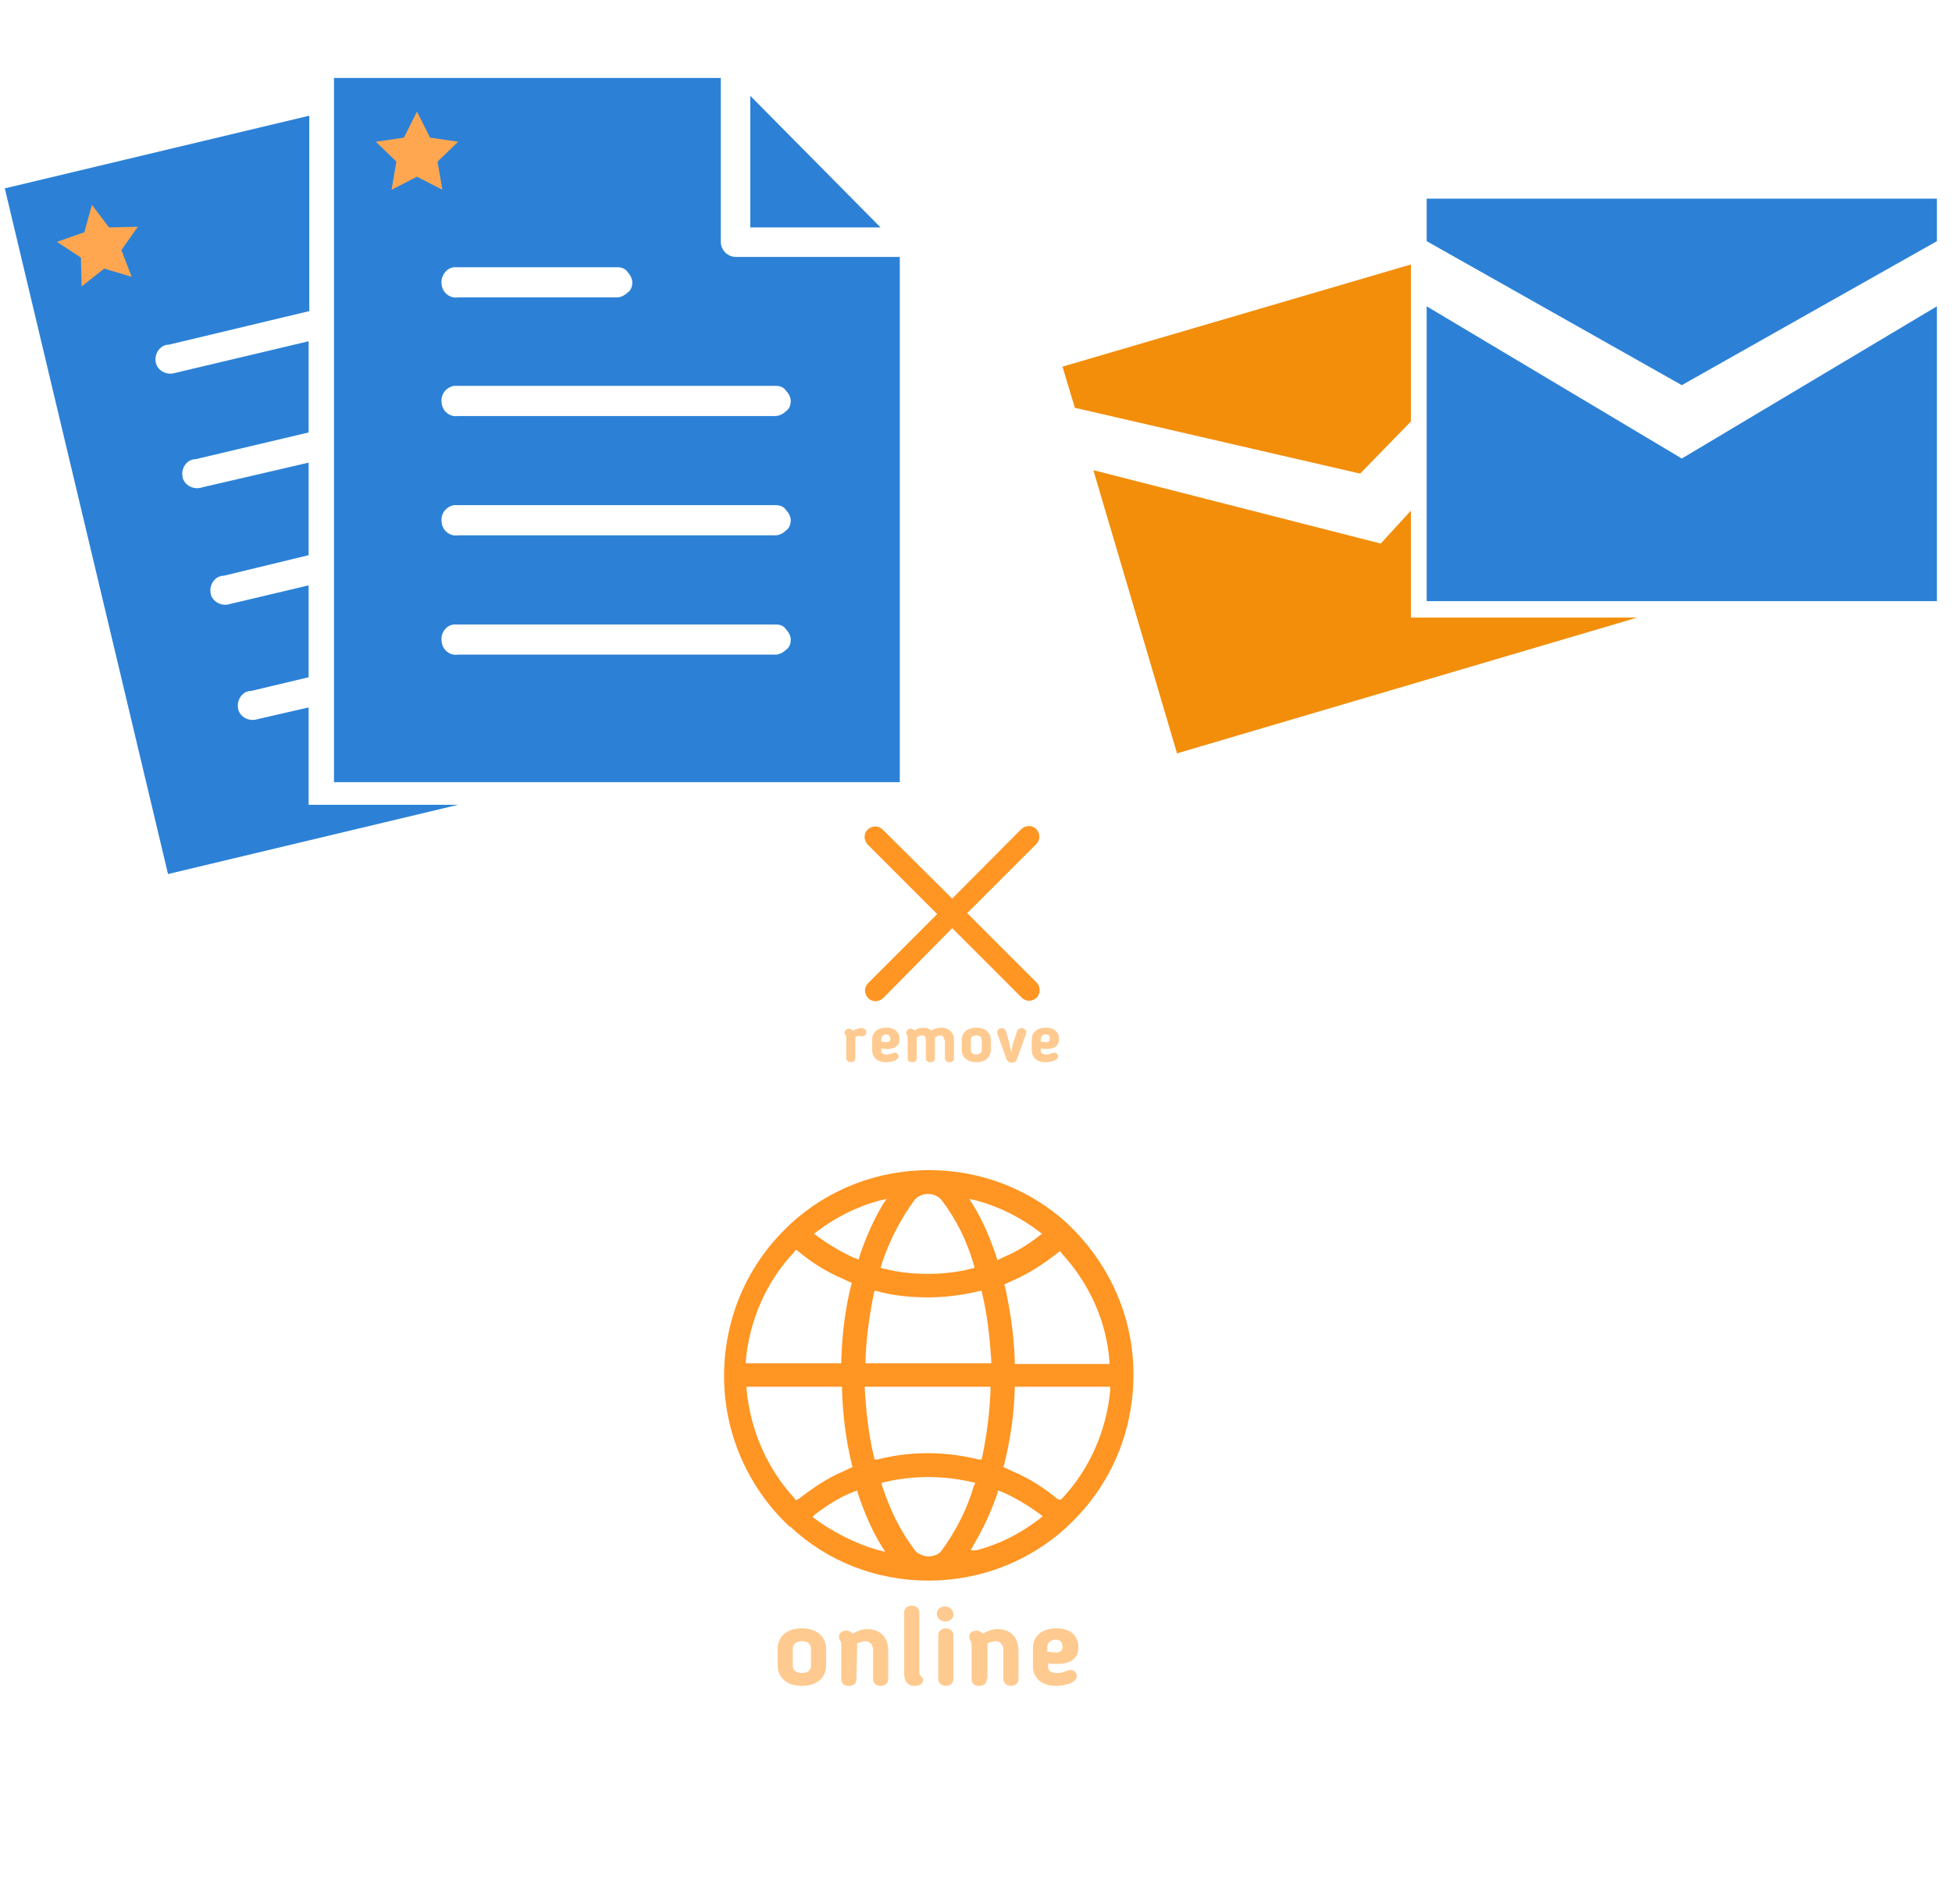
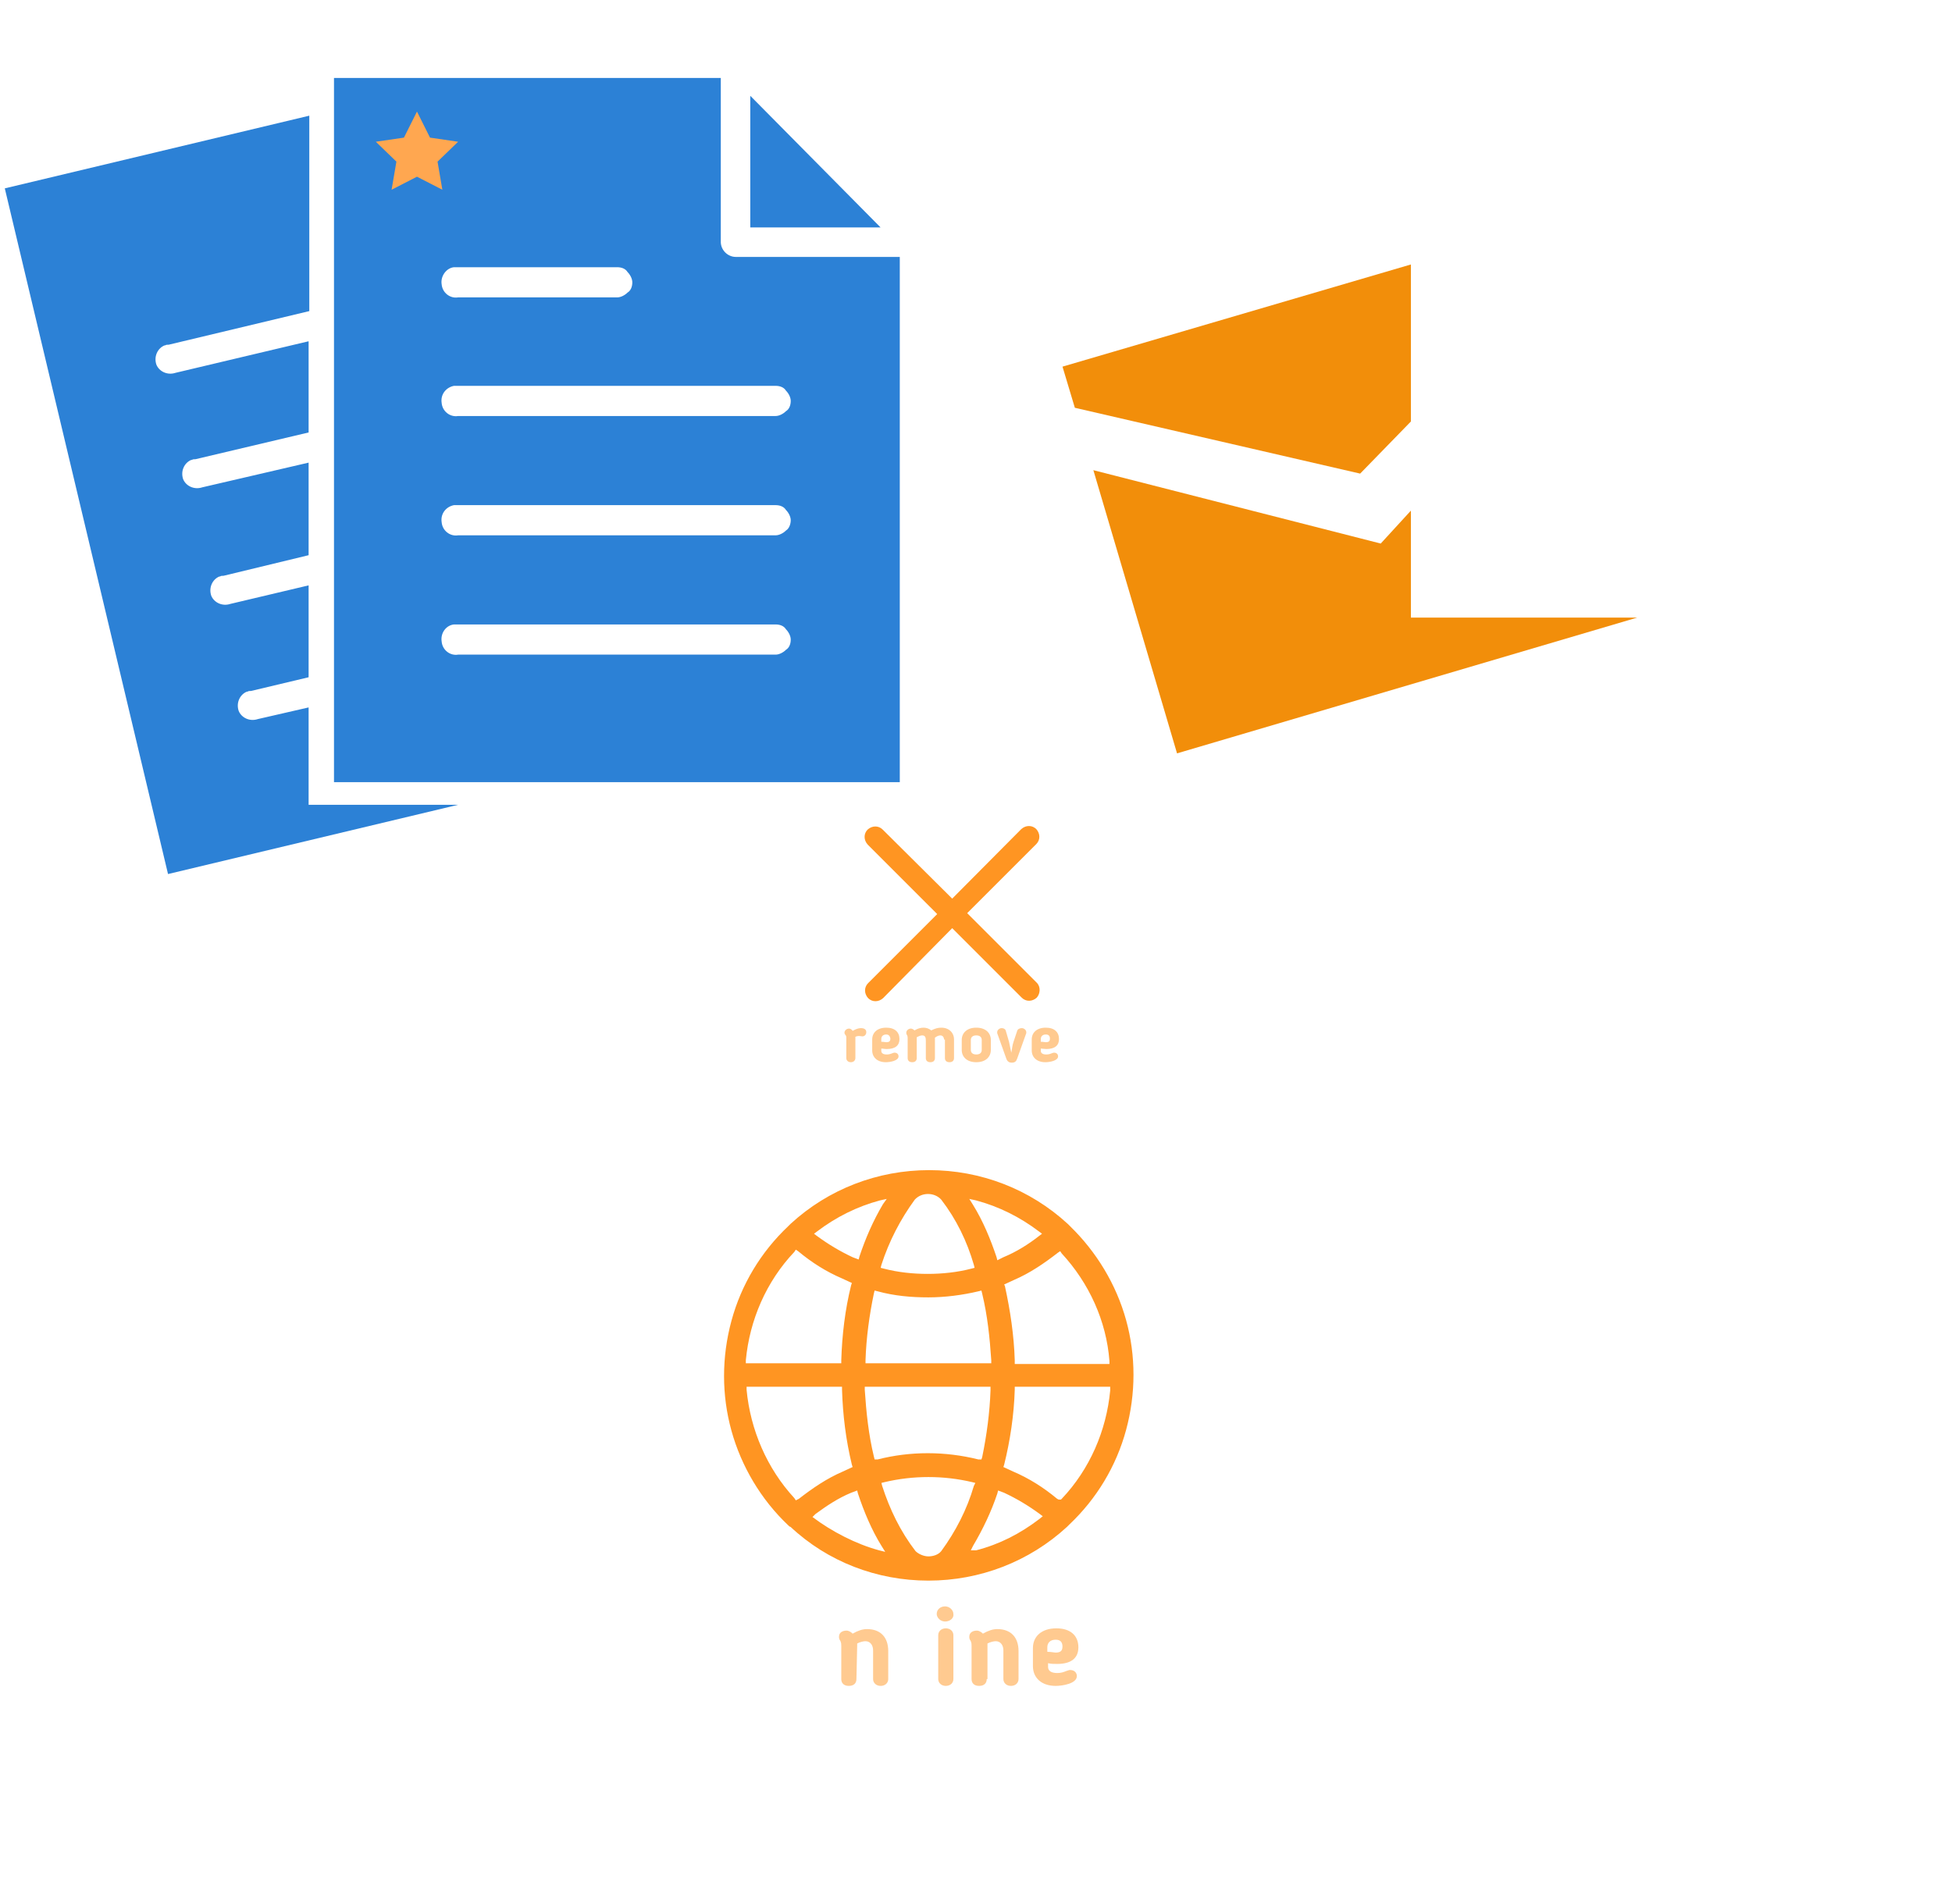
<svg xmlns="http://www.w3.org/2000/svg" width="1025" height="1000" version="1.1">
  <svg x="0" y="0" width="475" height="500" viewBox="0, 0, 131.9, 125.7" xml:space="preserve" id="e6f81958-2d5b-412e-a3cb-33bdb9bdd74f" enable-background="new 0 0 131.9 125.7" version="1.1">
    <g>
      <g>
        <path d="M45 110.8 L45 96.6 L37.6 98.3 C36.4 98.7 35.2 98.1 34.8 97.1 C34.4 95.9 35 94.7 36 94.3 L36 94.3 L36.1 94.3 C36.2 94.2 36.4 94.2 36.6 94.2 L45 92.2 L45 78.8 L33.6 81.5 C32.4 81.9 31.2 81.3 30.8 80.3 C30.4 79.1 31 77.9 32 77.5 L32 77.5 L32.1 77.5 C32.2 77.4 32.4 77.4 32.6 77.4 L45 74.4 L45 60.9 L29.5 64.5 C28.3 64.9 27.1 64.3 26.7 63.3 C26.3 62.1 26.9 60.9 27.9 60.5 L28 60.5 C28.1 60.4 28.3 60.4 28.5 60.4 L45 56.5 L45 43.2 L25.6 47.8 C24.4 48.2 23.2 47.6 22.8 46.6 C22.4 45.4 23 44.2 24 43.8 L24 43.8 L24.1 43.8 C24.2 43.7 24.4 43.7 24.6 43.7 L45.1 38.8 L45.1 10.3 L0.7 20.9 L24.5 120.9 L66.8 110.8 L45 110.8 z" style="fill:#2C81D6;" />
        <path d="M48.7 4.8 L48.7 107.5 L131.2 107.5 L131.2 30.9 L107.3 30.9 C106.1 30.9 105.1 29.9 105.1 28.7 L105.1 4.8 L48.7 4.8 z M109.4 7.4 L109.4 26.6 L128.4 26.6 L109.4 7.4 z M66.2 32.4 C66.2 32.4 66.3 32.4 66.2 32.4 C66.5 32.4 66.6 32.4 66.8 32.4 L90 32.4 C90.6 32.4 91.2 32.6 91.5 33.1 C91.9 33.5 92.2 34.1 92.2 34.6 C92.2 35.2 92 35.8 91.5 36.1 C91.1 36.5 90.5 36.8 90 36.8 L66.8 36.8 C65.6 37 64.5 36.1 64.4 34.9 C64.2 33.7 65.1 32.5 66.2 32.4 L66.2 32.4 z M66.2 49.7 C66.2 49.7 66.3 49.7 66.2 49.7 C66.5 49.7 66.6 49.7 66.8 49.7 L113.1 49.7 C113.7 49.7 114.3 49.9 114.6 50.4 C115 50.8 115.3 51.4 115.3 51.9 C115.3 52.5 115.1 53.1 114.6 53.4 C114.2 53.8 113.6 54.1 113.1 54.1 L66.8 54.1 C65.6 54.3 64.5 53.4 64.4 52.2 C64.2 50.9 65.1 49.9 66.2 49.7 L66.2 49.7 z M66.2 67.1 C66.2 67.1 66.3 67.1 66.2 67.1 C66.5 67.1 66.6 67.1 66.8 67.1 L113.1 67.1 C113.7 67.1 114.3 67.3 114.6 67.8 C115 68.2 115.3 68.8 115.3 69.3 C115.3 69.8 115.1 70.5 114.6 70.8 C114.2 71.2 113.6 71.5 113.1 71.5 L66.8 71.5 C65.6 71.7 64.5 70.8 64.4 69.6 C64.2 68.3 65.1 67.3 66.2 67.1 L66.2 67.1 z M66.2 84.5 L66.2 84.5 C66.5 84.5 66.6 84.5 66.8 84.5 L113.1 84.5 C113.7 84.5 114.3 84.7 114.6 85.2 C115 85.6 115.3 86.2 115.3 86.7 C115.3 87.3 115.1 87.9 114.6 88.2 C114.2 88.6 113.6 88.9 113.1 88.9 L66.8 88.9 C65.6 89.1 64.5 88.2 64.4 87 C64.2 85.7 65.1 84.6 66.2 84.5 L66.2 84.5 z" style="fill:#2C81D6;" />
      </g>
      <polygon points="60.8,9.7 62.7,13.5 66.8,14.1 63.8,17 64.5,21.1 60.8,19.2 57.1,21.1 57.8,17 54.8,14.1 58.9,13.5" style="fill:#FFA750;" />
-       <polygon points="13.4,23.3 15.9,26.6 20.1,26.5 17.7,29.9 19.2,33.8 15.2,32.6 11.9,35.2 11.8,31 8.3,28.7 12.3,27.3" style="fill:#FFA750;" />
    </g>
  </svg>
  <svg x="550" y="0" width="475" height="500" viewBox="0, 0, 131.9, 125.7" xml:space="preserve" id="e6f81958-2d5b-412e-a3cb-33bdb9bdd74f#1" enable-background="new 0 0 131.9 125.7" version="1.1">
    <g>
      <polygon points="53,83.5 53,67.9 48.6,72.7 6.7,62 18.9,103.3 86,83.5" style="fill:#F28E0A;" />
-       <path d="M55.3 28.6 L55.3 22.4 L129.7 22.4 L129.7 28.6 L92.5 49.6 L55.3 28.6 z M92.5 60.3 L55.3 38.1 L55.3 81.1 L55.3 81.1 L129.7 81.1 L129.7 38.1 L92.5 60.3 z" style="fill:#2C81D6;" />
      <polygon points="53,32 2.2,46.9 4,52.9 45.6,62.5 53,54.9" style="fill:#F28E0A;" />
    </g>
  </svg>
  <svg x="250" y="500" width="475" height="500" viewBox="0, 0, 68, 125.7" xml:space="preserve" id="Layer_1" enable-background="new 0 0 68 125.7" version="1.1">
    <g>
      <g opacity="0.5">
-         <path d="M14.1 94.2 L14.1 92 C14.1 90.5 15.2 89.3 17.3 89.3 C19.4 89.3 20.5 90.5 20.5 92 L20.5 94.2 C20.5 95.7 19.4 96.9 17.3 96.9 C15.2 96.9 14.1 95.7 14.1 94.2 z M18.5 94.2 L18.5 92 C18.5 91.4 18.1 91 17.3 91 C16.5 91 16.1 91.4 16.1 92 L16.1 94.2 C16.1 94.8 16.5 95.2 17.3 95.2 C18.1 95.2 18.5 94.8 18.5 94.2 z" style="fill:#FF9522;" />
        <path d="M24.5 96 C24.5 96.5 24.2 96.9 23.5 96.9 C22.8 96.9 22.5 96.5 22.5 96 L22.5 91.6 C22.5 91.1 22.4 91.1 22.4 91 C22.2 90.7 22.2 90.6 22.2 90.4 C22.2 89.9 22.6 89.6 23.2 89.6 C23.5 89.6 23.8 89.8 24 90 C24.7 89.6 25.3 89.4 25.9 89.4 C27.7 89.4 28.7 90.5 28.7 92.3 L28.7 96 C28.7 96.5 28.3 96.9 27.7 96.9 C27.1 96.9 26.7 96.5 26.7 96 L26.7 92.2 C26.7 91.5 26.3 91 25.7 91 C25.4 91 25 91.1 24.6 91.3 C24.6 91.4 24.6 91.5 24.6 91.6 L24.5 96 L24.5 96 z" style="fill:#FF9522;" />
-         <path d="M30.8 95.2 L30.8 87.2 C30.8 86.7 31.2 86.3 31.8 86.3 C32.4 86.3 32.8 86.7 32.8 87.2 L32.8 95 C32.8 95.3 32.8 95.4 33 95.6 C33.1 95.8 33.3 95.8 33.3 96.1 C33.3 96.6 32.9 96.9 32.2 96.9 C31.6 96.9 30.8 96.7 30.8 95.2 z" style="fill:#FF9522;" />
        <path d="M36.2 88.4 C35.6 88.4 35.1 87.9 35.1 87.4 C35.1 86.8 35.6 86.4 36.2 86.4 C36.8 86.4 37.3 86.9 37.3 87.4 C37.4 87.9 36.9 88.4 36.2 88.4 z M37.3 96 C37.3 96.5 36.9 96.9 36.3 96.9 C35.7 96.9 35.3 96.5 35.3 96 L35.3 90.2 C35.3 89.7 35.7 89.3 36.3 89.3 C36.9 89.3 37.3 89.7 37.3 90.2 L37.3 96 z" style="fill:#FF9522;" />
        <path d="M41.7 96 C41.7 96.5 41.4 96.9 40.7 96.9 C40 96.9 39.7 96.5 39.7 96 L39.7 91.6 C39.7 91.1 39.6 91.1 39.6 91 C39.4 90.7 39.4 90.6 39.4 90.4 C39.4 89.9 39.8 89.6 40.4 89.6 C40.7 89.6 41 89.8 41.2 90 C41.9 89.6 42.5 89.4 43.1 89.4 C44.9 89.4 45.9 90.5 45.9 92.3 L45.9 96 C45.9 96.5 45.5 96.9 44.9 96.9 C44.3 96.9 43.9 96.5 43.9 96 L43.9 92.2 C43.9 91.5 43.5 91 42.9 91 C42.6 91 42.2 91.1 41.8 91.3 C41.8 91.4 41.8 91.5 41.8 91.6 L41.8 96 L41.7 96 z" style="fill:#FF9522;" />
        <path d="M49.8 93.9 L49.8 94.4 C49.8 94.9 50.2 95.2 51 95.2 C51.5 95.2 51.8 95.1 52.3 94.9 C52.4 94.9 52.5 94.8 52.7 94.8 C53.4 94.8 53.6 95.3 53.6 95.6 C53.6 96.6 51.7 96.9 50.8 96.9 C48.9 96.9 47.8 95.8 47.8 94.3 L47.8 91.9 C47.8 90.4 48.9 89.3 50.9 89.3 C52.8 89.3 53.8 90.3 53.8 91.8 C53.8 93.2 52.9 94 51 94 C50.5 94 50.2 94 49.8 93.9 z M50.8 90.8 C50.1 90.8 49.7 91.2 49.7 91.8 L49.7 92.4 C50.2 92.4 50.6 92.5 50.8 92.5 C51.4 92.5 51.7 92.3 51.7 91.7 C51.7 91.1 51.4 90.8 50.8 90.8 z" style="fill:#FF9522;" />
      </g>
      <path d="M52.7 36.2 L52.4 35.9 C47.4 31.3 40.9 28.8 34.1 28.8 C27.3 28.8 20.8 31.3 15.8 35.9 L15.5 36.2 C11.9 39.6 9.3 43.9 8 48.7 C6.7 53.5 6.7 58.5 8 63.2 C9.3 67.9 11.9 72.3 15.5 75.7 C15.6 75.8 15.7 75.9 15.8 75.9 C20.7 80.5 27.2 83 34 83 C40.8 83 47.3 80.5 52.3 75.9 L52.6 75.6 C56.2 72.2 58.8 67.9 60.1 63.1 C61.4 58.3 61.4 53.3 60.1 48.6 C58.8 43.9 56.2 39.6 52.7 36.2 z M40.3 32.8 C43.3 33.6 46.1 35 48.6 36.9 L49 37.2 L48.6 37.5 C47.2 38.6 45.6 39.6 43.9 40.3 L43.1 40.7 L43 40.3 C42.2 37.9 41.2 35.5 39.9 33.4 L39.4 32.6 L40.3 32.8 z M25.7 54.3 L25.7 53.9 C25.8 50.9 26.2 48 26.8 45.1 L26.9 44.7 L27.3 44.8 C29.5 45.4 31.7 45.6 34 45.6 C36.2 45.6 38.5 45.3 40.6 44.8 L41 44.7 L41.1 45.1 C41.8 48 42.1 50.9 42.3 53.9 L42.3 54.3 L25.7 54.3 z M42.2 57.5 L42.2 57.9 C42.1 60.8 41.7 63.8 41.1 66.7 L41 67 L40.6 67 C36.2 65.9 31.6 65.9 27.3 67 L26.9 67 L26.8 66.6 C26.1 63.7 25.8 60.8 25.6 57.8 L25.6 57.4 L42.2 57.4 C42.2 57.4 42.2 57.5 42.2 57.5 z M32.2 32.7 C33.1 31.7 34.8 31.7 35.7 32.7 C37.7 35.3 39.1 38.2 40 41.3 L40.1 41.7 L39.7 41.8 C37.8 42.3 35.8 42.5 33.9 42.5 C32 42.5 30 42.3 28.1 41.8 L27.7 41.7 L27.8 41.3 C28.8 38.2 30.3 35.3 32.2 32.7 L32.2 32.7 z M19.3 36.9 C21.8 35 24.6 33.6 27.6 32.8 L28.5 32.6 L28 33.3 C26.7 35.5 25.7 37.8 24.9 40.2 L24.8 40.6 L24 40.3 C22.3 39.5 20.8 38.6 19.3 37.5 L18.9 37.2 L19.3 36.9 z M9.9 53.9 C10.4 48.6 12.6 43.5 16.3 39.6 L16.5 39.3 L16.8 39.5 C18.6 41 20.5 42.2 22.6 43.1 L23.9 43.7 L23.8 44 C23 47.2 22.6 50.6 22.5 53.9 L22.5 54.3 L9.9 54.3 L9.9 53.9 z M16.5 72.4 L16.3 72.1 C12.7 68.2 10.5 63.1 10 57.8 L10 57.4 L22.6 57.4 L22.6 57.8 C22.7 61.1 23.1 64.4 23.9 67.7 L24 68 L22.7 68.6 C20.6 69.5 18.7 70.8 16.9 72.2 L16.5 72.4 z M27.5 79 C24.5 78.2 21.2 76.5 18.7 74.6 L18.7 74.6 L19.1 74.2 C20.6 73.1 22.1 72.1 23.8 71.4 L24.6 71.1 L24.7 71.5 C25.5 73.9 26.5 76.3 27.8 78.4 L28.3 79.2 L27.5 79 z M35.7 79.1 C35.3 79.6 34.6 79.8 34 79.8 C33.4 79.8 32.7 79.5 32.3 79.1 C30.3 76.5 28.9 73.6 27.9 70.5 L27.8 70.1 L28.2 70 C32 69.1 36 69.1 39.8 70 L40.2 70.1 L40 70.5 C39.1 73.6 37.6 76.5 35.7 79.1 L35.7 79.1 z M48.6 74.9 C46.1 76.8 43.4 78.2 40.3 79 L40.3 79 L39.6 79 L39.9 78.4 C41.2 76.2 42.3 73.9 43.1 71.5 L43.2 71.1 L44 71.4 C45.7 72.2 47.2 73.1 48.7 74.2 L49.1 74.5 L48.6 74.9 z M58 57.9 C57.5 63.2 55.3 68.3 51.6 72.2 L51.5 72.3 L51.2 72.3 L51 72.2 C49.2 70.7 47.3 69.5 45.2 68.6 L43.9 68 L44 67.7 C44.8 64.5 45.3 61.1 45.4 57.8 L45.4 57.4 L58 57.4 L58 57.9 z M45.4 54.3 L45.4 53.9 C45.3 50.6 44.8 47.3 44.1 44.1 L44 43.9 L45.3 43.3 C47.4 42.4 49.3 41.1 51.1 39.7 L51.4 39.5 L51.6 39.8 C55.2 43.7 57.5 48.7 57.9 54 L57.9 54.4 L45.4 54.4 L45.4 54.3 z" style="fill:#FF9522;" />
    </g>
  </svg>
  <svg x="350" y="350" width="300" height="300" viewBox="0, 0, 68, 125.7" xml:space="preserve" id="Layer_1#1" enable-background="new 0 0 68 125.7" version="1.1">
    <g>
      <path d="M52.6 69.6 L37.3 54.3 L52.5 39.1 C53.4 38.2 53.4 36.8 52.5 35.8 C51.6 34.9 50.2 34.9 49.2 35.8 L34 51.1 L18.7 35.9 C17.8 35 16.4 35 15.4 35.9 C14.5 36.8 14.5 38.2 15.4 39.2 L30.7 54.5 L15.5 69.7 C14.6 70.6 14.6 72 15.5 73 C16.4 73.9 17.8 73.9 18.8 73 L34 57.6 L49.3 72.9 C50.2 73.8 51.6 73.8 52.6 72.9 C53.4 72 53.5 70.5 52.6 69.6 z" style="fill:#FF9522;" />
      <g opacity="0.5">
        <path d="M12.7 81.5 C12.7 81.6 12.7 81.7 12.7 81.8 L12.7 86.2 C12.7 86.7 12.3 87.1 11.7 87.1 C11.1 87.1 10.7 86.7 10.7 86.2 L10.7 81.8 C10.7 81.5 10.7 81.3 10.5 81.1 C10.4 81 10.3 80.8 10.3 80.6 C10.3 80.1 10.8 79.7 11.3 79.7 C11.6 79.7 11.9 79.9 12.1 80.2 C12.8 79.8 13.4 79.6 13.9 79.6 C14.8 79.6 15.1 80 15.1 80.5 C15.1 81.1 14.6 81.5 14.1 81.4 C13.5 81.3 13.2 81.3 12.7 81.5 z" style="fill:#FF9522;" />
        <path d="M18.4 84.1 L18.4 84.6 C18.4 85.1 18.8 85.4 19.6 85.4 C20.1 85.4 20.4 85.3 20.9 85.1 C21 85.1 21.1 85 21.3 85 C22 85 22.2 85.5 22.2 85.8 C22.2 86.8 20.3 87.1 19.4 87.1 C17.5 87.1 16.4 86 16.4 84.5 L16.4 82.1 C16.4 80.6 17.5 79.5 19.5 79.5 C21.4 79.5 22.4 80.5 22.4 82 C22.4 83.4 21.5 84.2 19.6 84.2 C19.1 84.2 18.8 84.1 18.4 84.1 z M19.5 81 C18.8 81 18.4 81.4 18.4 82 L18.4 82.6 C18.9 82.6 19.3 82.7 19.5 82.7 C20.1 82.7 20.4 82.5 20.4 81.9 C20.3 81.3 20 81 19.5 81 z" style="fill:#FF9522;" />
        <path d="M32.2 82.1 C32.2 81.6 31.9 81.2 31.4 81.2 C31 81.2 30.6 81.4 30.2 81.7 C30.2 81.8 30.2 81.9 30.2 82.1 L30.2 86.2 C30.2 86.7 29.9 87.1 29.2 87.1 C28.5 87.1 28.2 86.7 28.2 86.2 L28.2 82.4 C28.2 81.7 28.1 81.2 27.4 81.2 C27 81.2 26.6 81.4 26.2 81.6 C26.2 81.6 26.2 81.7 26.2 81.8 L26.2 86.2 C26.2 86.7 25.9 87.1 25.2 87.1 C24.5 87.1 24.2 86.7 24.2 86.2 L24.2 81.8 C24.2 81.3 24.1 81.3 24.1 81.2 C23.9 80.9 23.9 80.8 23.9 80.6 C23.9 80.1 24.4 79.7 24.9 79.7 C25.2 79.7 25.5 79.9 25.7 80.1 C26.4 79.7 27 79.5 27.7 79.5 C28.3 79.5 28.9 79.7 29.4 80.1 C30.2 79.7 30.8 79.5 31.6 79.5 C33.3 79.5 34.4 80.6 34.4 82.1 L34.4 86.2 C34.4 86.7 34.1 87.1 33.4 87.1 C32.7 87.1 32.4 86.7 32.4 86.2 L32.4 82.1 L32.2 82.1 z" style="fill:#FF9522;" />
        <path d="M36.1 84.4 L36.1 82.2 C36.1 80.7 37.2 79.5 39.3 79.5 C41.4 79.5 42.5 80.7 42.5 82.2 L42.5 84.4 C42.5 85.9 41.4 87.1 39.3 87.1 C37.2 87.1 36.1 85.9 36.1 84.4 z M40.5 84.4 L40.5 82.2 C40.5 81.6 40.1 81.2 39.3 81.2 C38.5 81.2 38.1 81.6 38.1 82.2 L38.1 84.4 C38.1 85 38.5 85.4 39.3 85.4 C40.1 85.4 40.5 85 40.5 84.4 z" style="fill:#FF9522;" />
        <path d="M46.5 82.6 C46.7 83.4 46.8 84.2 47 85 C47.2 84.2 47.2 83.4 47.5 82.6 L48.3 80.2 C48.4 79.8 48.9 79.6 49.3 79.6 C49.8 79.6 50.3 80 50.3 80.5 C50.3 80.6 50.3 80.6 50.3 80.7 L48.3 86.3 C48.1 86.9 47.8 87.2 47.1 87.2 C46.5 87.2 46.1 86.9 45.9 86.3 L43.9 80.7 C43.9 80.6 43.9 80.5 43.9 80.5 C43.9 80 44.4 79.6 44.9 79.6 C45.3 79.6 45.7 79.8 45.8 80.2 L46.5 82.6 z" style="fill:#FF9522;" />
        <path d="M53.5 84.1 L53.5 84.6 C53.5 85.1 53.9 85.4 54.7 85.4 C55.2 85.4 55.5 85.3 56 85.1 C56.1 85.1 56.2 85 56.4 85 C57.1 85 57.3 85.5 57.3 85.8 C57.3 86.8 55.4 87.1 54.5 87.1 C52.6 87.1 51.5 86 51.5 84.5 L51.5 82.1 C51.5 80.6 52.6 79.5 54.6 79.5 C56.5 79.5 57.5 80.5 57.5 82 C57.5 83.4 56.6 84.2 54.7 84.2 C54.3 84.2 53.9 84.1 53.5 84.1 z M54.6 81 C53.9 81 53.5 81.4 53.5 82 L53.5 82.6 C54 82.6 54.4 82.7 54.6 82.7 C55.2 82.7 55.5 82.5 55.5 81.9 C55.5 81.3 55.2 81 54.6 81 z" style="fill:#FF9522;" />
      </g>
    </g>
  </svg>
</svg>